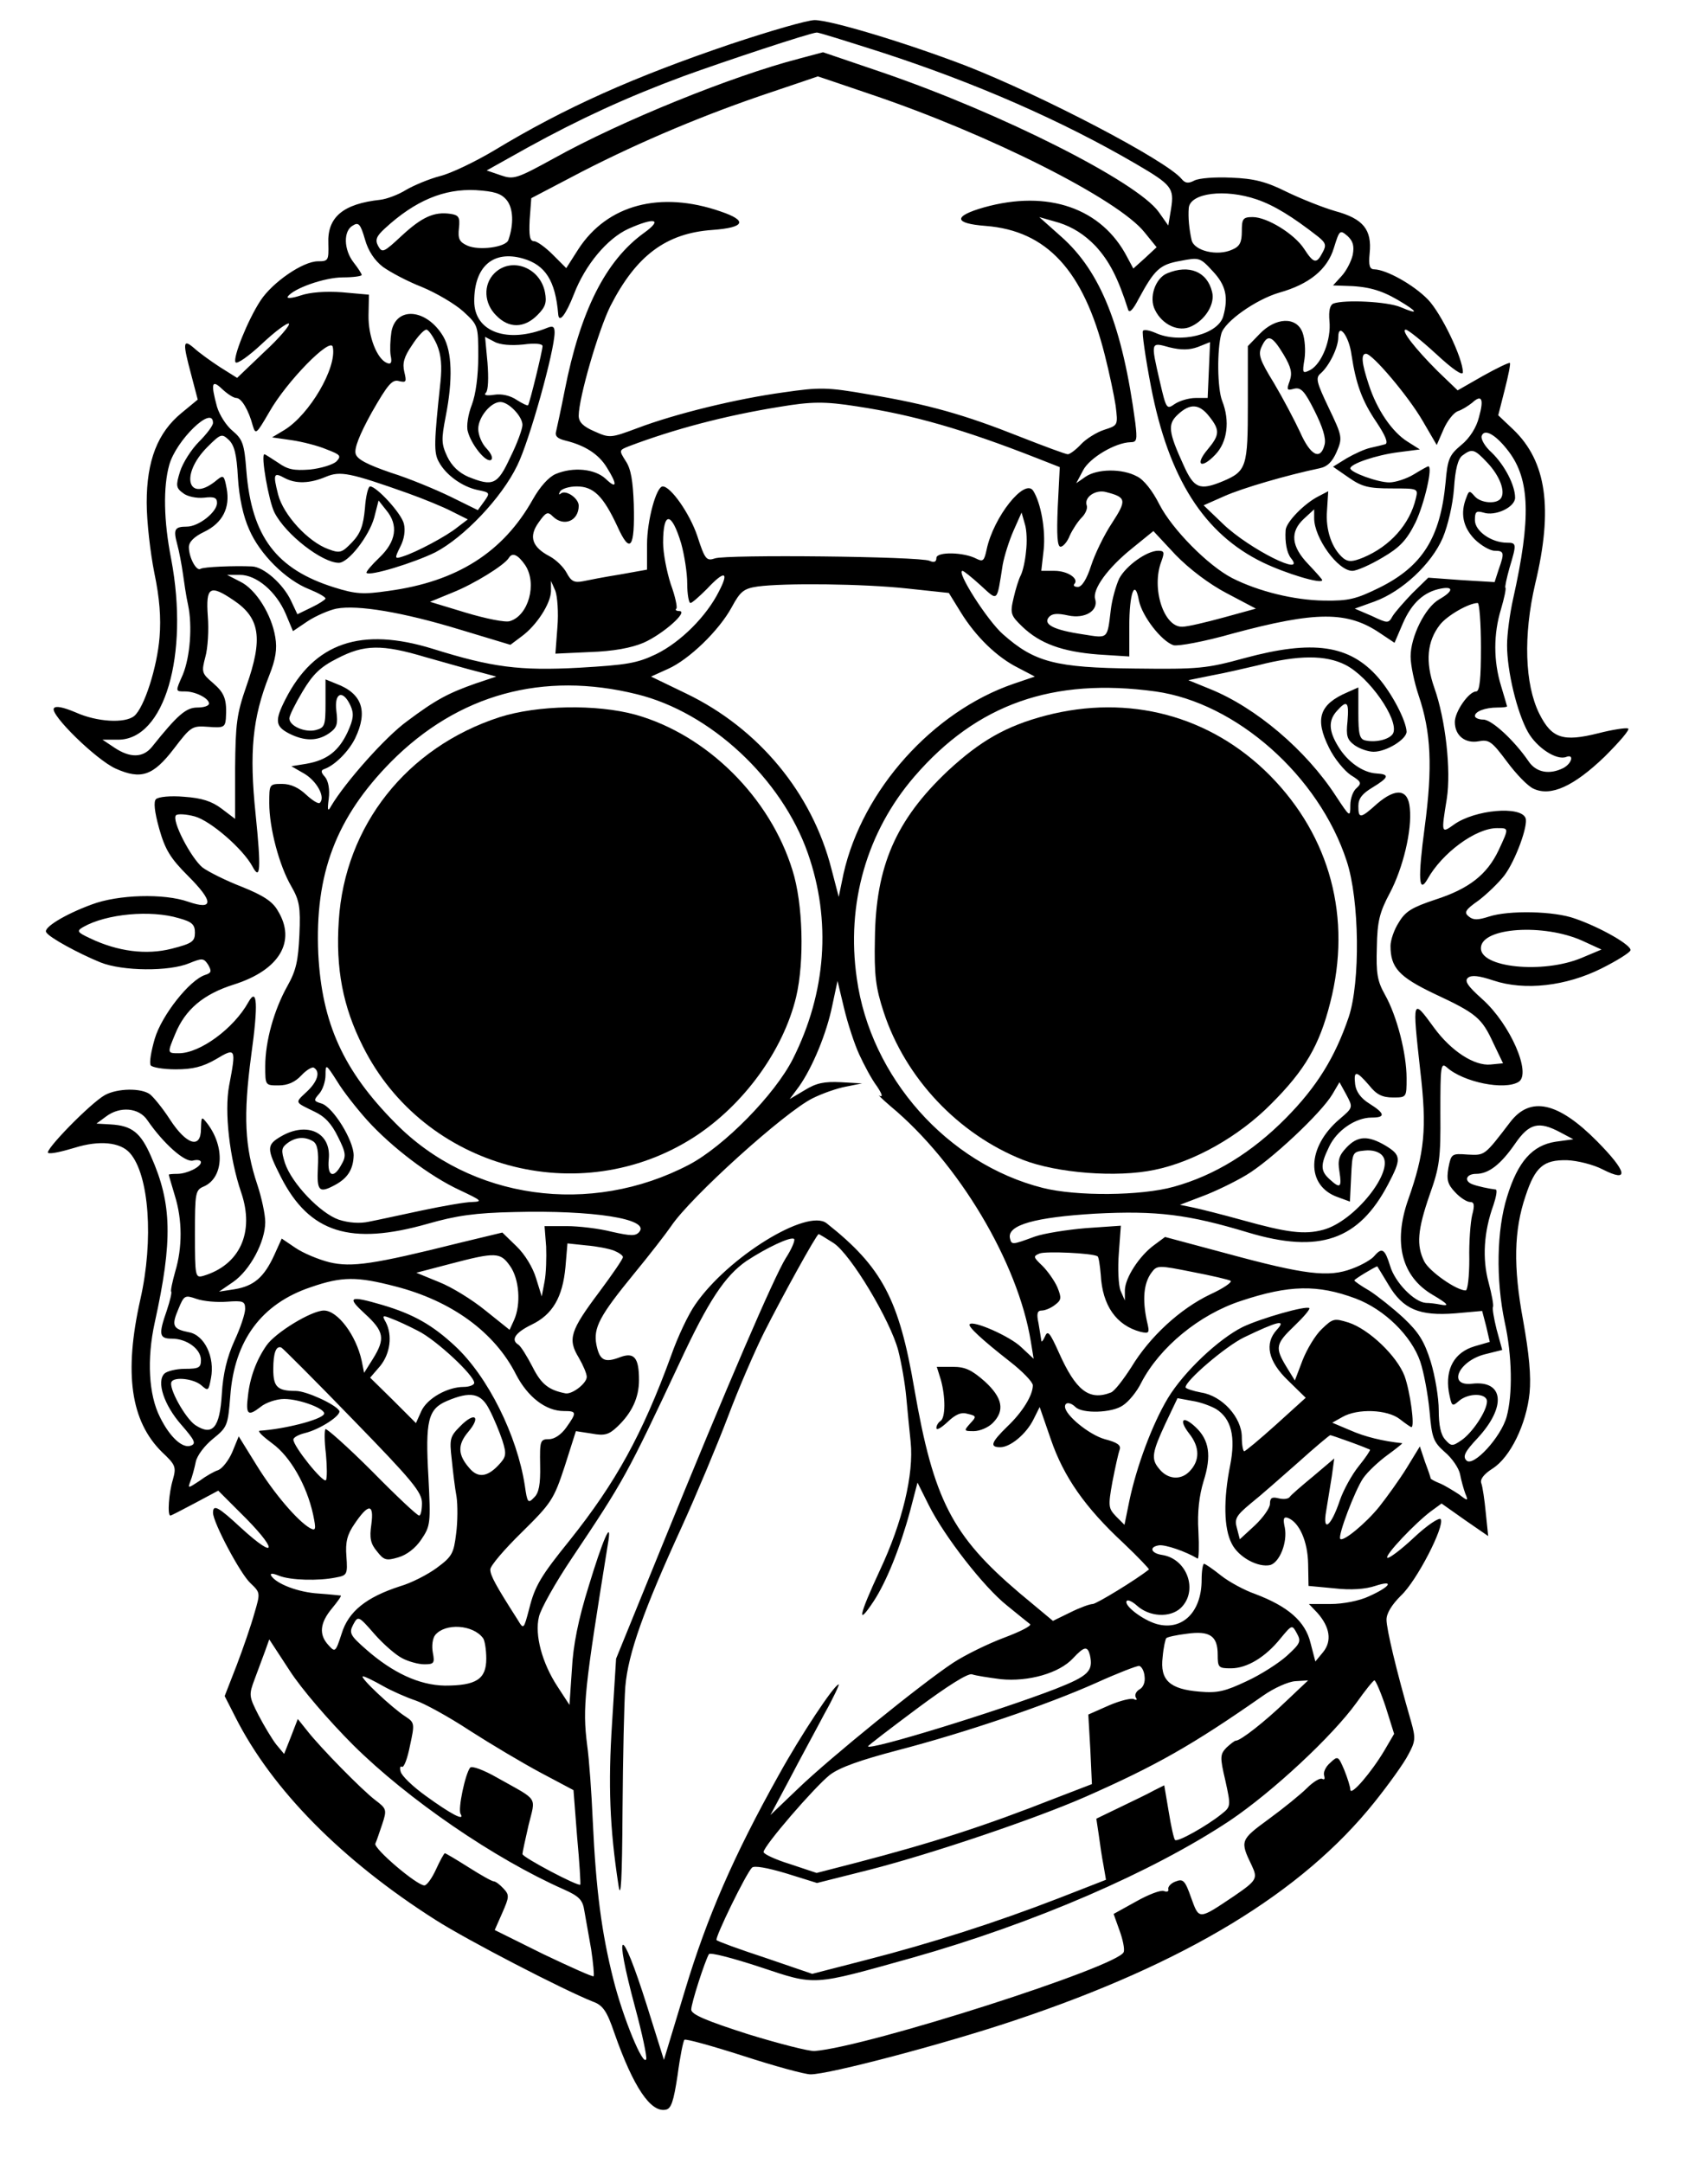
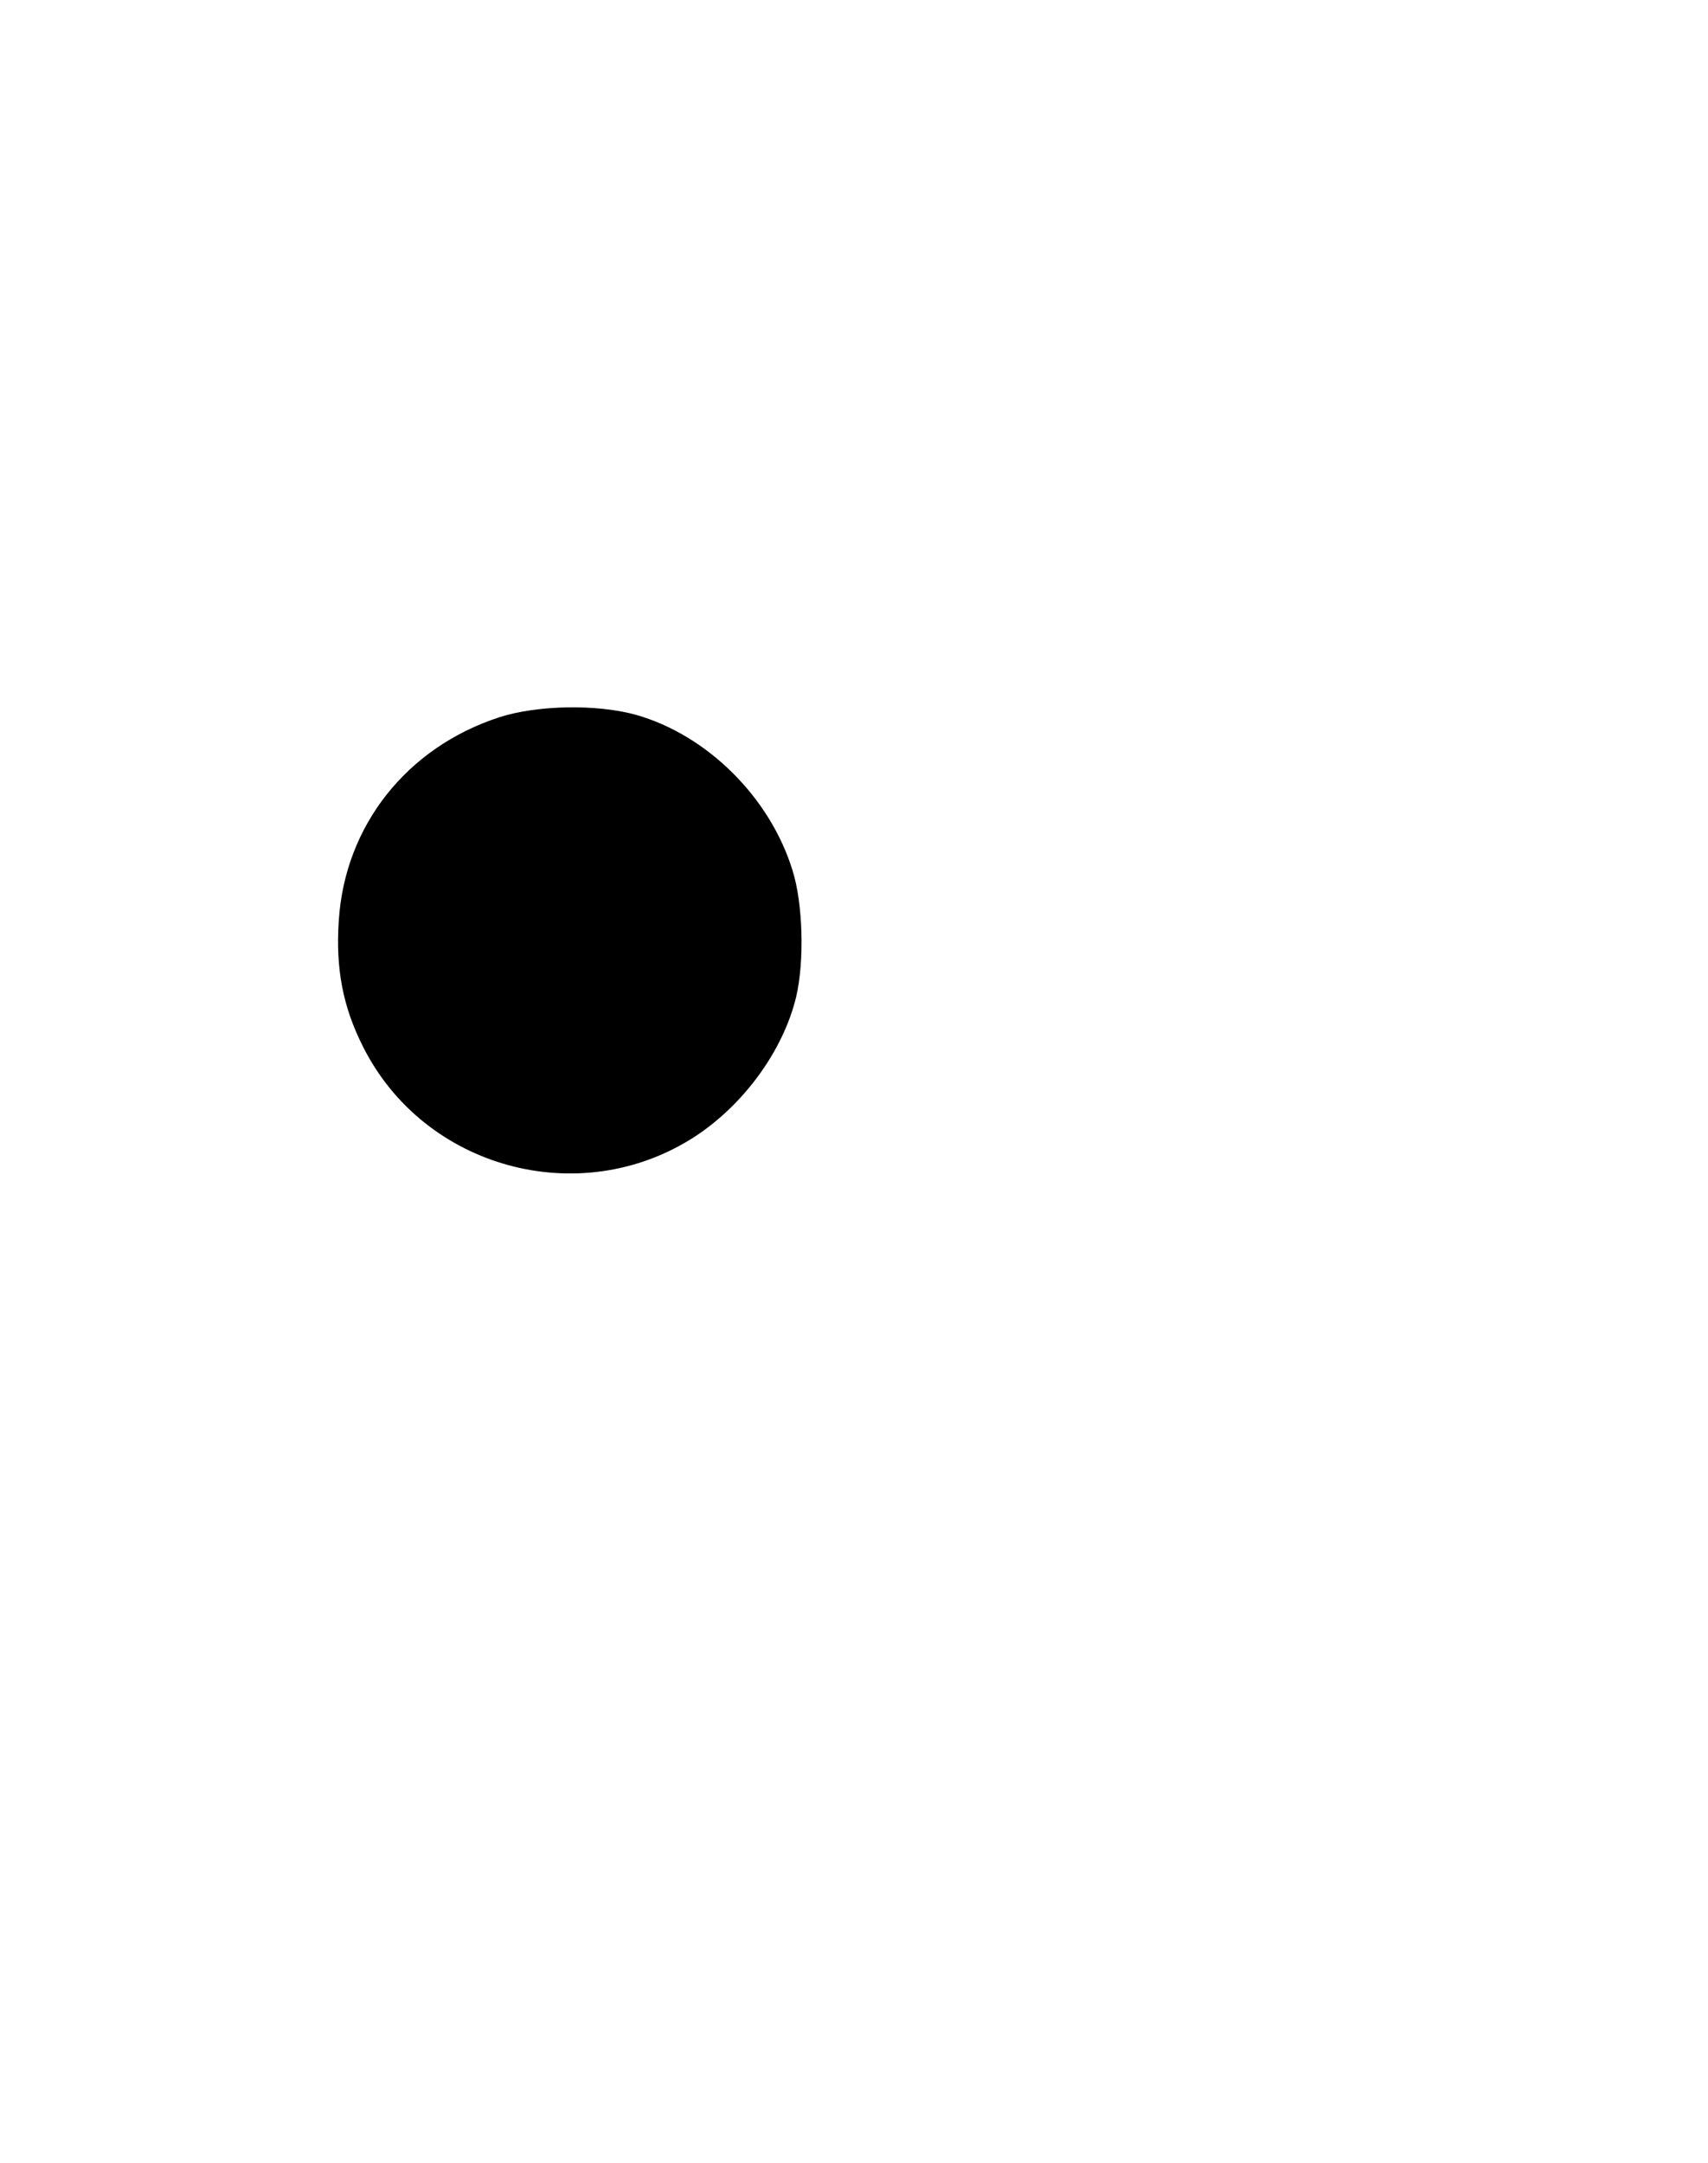
<svg xmlns="http://www.w3.org/2000/svg" version="1.0" viewBox="0 0 425 538">
  <g transform="translate(0 538) scale(0.1 -0.1)" fill="#000000">
-     <path d="m1820 5271c-242-82-413-158-590-265-47-28-107-57-135-64-27-7-65-23-84-34-19-12-48-23-65-25-92-10-132-43-129-109 1-42 0-44-26-44-37 0-113-52-143-98-32-49-69-142-62-153 3-6 33 15 66 46s63 53 67 50c3-4-24-36-62-71l-67-64-43 27c-23 15-52 36-64 47-28 24-29 15-7-67l16-61-40-33c-60-49-87-119-87-223 0-47 9-125 19-175 13-62 17-112 13-160-6-75-38-175-63-196-23-19-93-15-146 9-31 13-50 17-54 10-10-15 105-128 154-150 63-28 93-18 145 50 42 55 45 57 85 54 38-3 42-1 44 20 3 48-3 64-32 89-28 24-29 27-19 65 6 21 9 67 6 102-5 72 5 79 64 39 66-44 74-95 32-214-24-69-27-93-28-204v-126l-33 25c-25 19-50 27-94 30-33 3-64 0-70-6s-4-30 8-73c15-53 28-74 72-118 64-64 64-86 0-64-60 21-174 18-240-7-68-25-121-58-113-69 7-13 81-53 135-75 55-22 171-23 221-2 32 13 36 13 47-4 9-16 8-20-7-25-39-12-109-101-126-159-9-31-14-60-10-66 3-5 31-10 62-10 42 0 67 6 100 25 50 30 51 28 33-66-12-64 1-180 30-265 34-99-3-181-95-208-19-5-20-1-20 104 0 104 1 110 23 119 48 22 52 98 8 156-15 19-15 18-16-13 0-51-36-40-77 23-18 28-41 56-50 63-22 16-81 15-112-2-36-20-153-140-141-144 7-3 36 4 66 13 61 19 113 14 137-13 48-54 60-216 26-365-41-183-24-302 54-379 34-32 36-37 27-69-10-33-14-89-6-89 2 0 29 14 61 31l58 31 54-54c94-92 96-124 2-38-56 52-69 59-69 37 0-24 68-152 93-175 25-24 25-24 10-75-8-29-28-87-44-129l-30-77 27-53c91-180 265-356 498-504 80-51 318-174 391-203 25-9 35-23 54-79 47-134 90-197 127-190 14 2 20 20 30 86 6 46 14 85 17 88s68-15 146-40c77-25 153-46 168-46 46 0 331 75 507 134 425 142 716 318 896 543 36 45 74 98 84 118 18 33 19 41 7 83-37 128-61 230-61 253 0 16 13 37 36 60 39 36 109 172 99 190-4 5-34-15-67-46s-63-53-66-50c-7 6 70 87 109 116l26 19 58-41 58-40-6 58c-3 32-8 65-11 73-4 10 6 23 28 37 44 28 84 110 92 188 4 42-1 96-16 180-25 134-23 225 6 310 24 73 45 90 103 89 26-1 66-11 89-23 67-34 61-6-14 70-97 98-166 113-216 48-65-85-63-83-106-81-40 3-41 2-48-33-5-30-2-41 17-61 12-13 29-24 37-24 10 0 12-7 5-33-4-17-8-67-7-109 0-43-4-78-9-78-23 0-90 47-103 72-20 40-17 78 13 165 25 70 28 91 27 205 0 116 1 126 16 113 41-37 144-58 179-36 32 21-21 143-90 205-37 33-46 46-36 54 9 7 27 5 63-7 78-26 181-14 269 30 38 19 70 39 72 45 4 12-74 57-138 79-52 19-165 21-214 5-28-9-39-9-50 0-13 10-9 17 24 40 21 16 50 44 64 62 28 37 60 125 53 143-12 31-126 21-178-16-32-23-32-22-18 64 11 71-3 197-31 276-23 65-18 116 14 157 18 23 72 54 94 54 4 0 8-50 8-110 0-78-3-110-12-110-18 0-53-50-53-76 0-34 26-54 59-48 26 5 33 0 71-51 23-31 52-61 66-67 43-20 100 6 177 80 37 37 64 68 58 70s-39-3-74-12c-88-22-116-13-147 49-36 73-40 194-10 323 45 187 28 304-54 383l-38 36 16 63c9 35 15 65 13 67s-33-13-67-32l-63-36-50 48c-55 55-93 103-79 103 5 0 39-27 76-61 41-38 66-55 66-45 0 35-54 147-87 181-36 37-103 74-133 75-12 0-15 9-12 40 6 59-16 86-86 105-31 9-86 31-121 48-50 25-81 33-137 35-40 2-80-1-92-7-15-8-23-7-32 4-38 46-348 208-538 282-149 57-335 113-375 113-18 0-111-27-207-59zm373-21c234-76 449-170 634-278 89-52 95-60 87-111l-7-42-24 34c-54 75-390 245-688 347l-147 50-60-16c-166-43-443-155-610-248-93-51-100-53-132-42l-35 12 102 57c129 71 246 125 389 178 102 37 313 107 330 108 4 1 76-22 161-49zm-28-104c297-100 618-262 683-344l30-37-29-27-29-26-15 28c-63 122-197 169-357 124-77-22-75-40 5-46 152-12 243-111 296-321 11-43 23-100 27-126 6-49 6-49-28-60-19-6-46-23-58-36-13-14-28-25-33-25s-59 20-120 44c-136 54-226 80-376 105-103 18-121 18-211 5-117-16-269-53-364-89-67-25-69-25-107-8-28 12-39 23-39 39 0 44 49 213 79 273 64 125 138 181 254 189 81 6 88 23 20 46-150 52-282 17-354-94l-30-47-34 34c-18 18-39 33-46 33-11 0-13 14-11 54l4 53 126 66c148 76 310 144 472 198 63 21 115 39 115 39 1 0 59-20 130-44zm-904-264c16-20 18-59 4-99-6-18-73-27-102-14-20 9-24 17-21 44s-1 32-21 35c-41 6-71-8-121-54-45-42-49-44-59-26-8 15-5 24 17 44 75 69 147 99 226 95 46-3 63-8 77-25zm1866 2c44-15 89-43 152-92 20-16 22-22 12-40-15-29-22-28-46 9s-92 79-128 79c-24 0-27-4-27-35 0-28-5-38-24-46-37-17-95-3-101 24s-9 56-7 80c4 37 90 48 169 21zm-401-116c34-37 56-79 81-158 3-10 12-1 26 26 40 74 53 86 104 95 47 9 49 9 81-26 32-34 39-64 26-111-12-46-108-70-169-42-14 6-28 9-31 5-3-3 6-66 20-139 44-228 132-366 278-437 58-28 148-55 148-44 0 2-16 20-35 40-42 44-46 80-10 113l25 23v-22c0-49 59-131 95-131 11 0 45 15 75 33 43 25 60 43 82 87 22 46 44 140 32 140-2 0-18-9-36-20s-46-20-61-20c-29 0-97 25-97 35 0 11 64 33 119 40l54 7-30 19c-39 24-77 80-97 142-18 54-20 77-7 77 16 0 105-105 141-167l35-60 17 39c9 21 25 41 35 45 10 3 26 13 36 21 24 22 30 10 17-36-6-25-23-52-44-69-30-25-34-35-39-93-13-138-58-209-165-262-57-28-76-33-137-32-75 1-164 23-229 56-60 31-149 121-181 183-17 34-39 62-56 70-37 20-99 19-128-1l-23-16 17 32c16 31 80 69 118 70 16 0 17 6 12 48-32 240-86 376-184 463l-55 49 49-14c34-11 63-29 91-58zm-1773-52c18-13 61-36 97-50 36-15 82-42 103-61 37-34 37-35 37-112 0-47-6-94-16-120-9-23-14-53-10-66 8-32 45-79 58-71 5 4 1 15-11 28-12 12-21 34-21 49 0 29 31 67 55 67 21 0 55-36 55-57 0-10-13-46-30-80-32-69-43-74-105-49-23 10-41 27-52 50-15 32-15 43-4 100 18 91 16 161-6 199-41 69-117 76-129 12-3-20-4-46-2-59 4-18 1-23-9-19-25 10-47 66-46 119l1 51-67 6c-41 3-80 0-103-8-21-7-35-8-32-3 13 20 91 48 137 48 26 0 47 3 47 6s-9 17-20 31c-25 32-26 79-2 92 14 9 19 4 30-34 8-29 24-53 45-69zm650 85c-96-69-159-194-198-393-9-46-19-91-21-100-4-13 3-19 23-24 49-12 83-34 103-67 27-43 25-55-3-28-27 25-81 30-124 12-17-7-39-31-57-63-74-132-189-205-360-228-62-9-81-8-135 9-143 45-205 126-218 290-5 66-9 78-34 99-16 13-33 40-39 60-16 59-13 69 13 44 13-12 28-22 35-22 13 0 31-31 41-69 7-23 9-21 41 34 43 76 153 188 158 162 11-51-58-169-121-207l-30-18 49-7c27-4 66-14 87-23 34-13 37-16 24-30-9-8-38-17-66-20-40-3-55 0-79 17-17 11-32 21-34 21-10 0 11-118 25-145 28-55 119-125 160-125 24 0 75 66 88 112l11 43 19-24c31-37 25-78-17-118-20-19-34-36-32-38 8-9 118 25 171 51 71 37 165 135 204 216 30 60 93 286 93 331 0 14-4 17-17 12-100-41-183-11-183 66 0 86 47 127 121 106 56-16 81-55 88-139 2-23 19-1 39 50 28 73 83 139 136 163 65 29 86 24 39-10zm1763-55c-4-17-16-40-28-53l-21-23 29-1c56-1 89-10 132-35 51-30 54-38 7-18-33 14-139 19-167 9-9-4-12-18-10-43 5-47-19-106-47-122-20-10-21-9-15 27 3 21 1 50-5 66-15 40-67 38-107-4l-29-30v-143c0-157-3-168-62-193-58-24-72-18-98 40-38 83-40 102-14 126 30 28 53 27 78-5 27-34 26-46-4-82-33-39-16-50 19-13 30 31 37 84 17 134-12 31-13 127-2 167 8 30 86 85 144 102 75 21 120 58 136 111 14 45 15 46 34 30 14-13 17-25 13-47zm-2279-223c11-26 13-54 9-93-16-150-17-176-4-199 17-32 58-62 97-70 30-6 31-7 16-28l-16-22-67 33c-37 18-104 46-149 60-58 20-84 33-88 47-4 13 9 47 40 103 40 70 51 83 68 78 18-4 19-2 13 23-5 21-1 37 19 66 14 22 30 39 36 39 5 0 17-17 26-37zm2276-26c11-72 26-114 62-167 22-33 30-52 22-55-7-2-23-6-37-9s-40-15-59-26l-34-21 39-27c33-23 50-27 106-27 67 0 67 0 61-25-15-64-64-119-131-147-27-11-37-11-49-2-29 24-45 71-41 119l3 48-25-13c-35-18-80-64-81-84-2-30 3-56 13-69 41-50-103 22-168 84l-49 47 52 23c45 20 155 52 236 69 20 4 32 16 43 41 15 35 14 39-20 110-30 63-33 74-20 85 21 18 44 64 44 90 0 38 27 3 33-44zm-2061 26c29 4 48 2 48-4 0-11-32-142-36-147-1-2-14 4-28 13-16 11-38 16-56 13-20-3-27-1-21 5s7 37 4 75l-6 64 23-12c14-8 42-10 72-7zm1892-25c19-32 22-46 15-66-8-22-7-24 11-19 17 4 26-5 51-55 20-40 29-68 25-84-10-40-35-28-61 31-14 30-43 85-65 122-35 57-40 71-31 90 15 33 26 29 55-19zm-213 19l30 12-3-70-3-69h-30c-17 0-40-7-52-15-20-14-21-13-37 56-23 100-23 98 24 85 29-7 49-7 71 1zm-848-148c138-21 262-56 448-129l56-22-5-99c-3-71-1-99 7-99 6 0 17 12 23 28 7 15 20 35 30 45 9 9 15 23 12 30-7 20 22 40 48 33 51-13 52-20 15-77-20-30-43-78-52-106-11-34-23-53-33-53-8 0-12 3-9 7 13 13-16 33-49 33h-33l6 53c5 49-7 116-26 146-21 33-99-65-116-146-6-28-9-31-25-23-32 17-100 18-100 2 0-10-6-12-17-7-25 11-507 16-534 6-21-7-25-3-44 56-19 56-66 123-86 123-16 0-39-85-39-144v-63l-67-12c-38-6-79-14-93-17-21-4-29 0-40 21-8 15-27 33-42 41-44 23-53 49-28 84 19 27 23 28 36 15 27-26 64-11 64 27 0 19-33 41-45 30-5-4-5-1-1 6 4 6 22 12 41 12 42 0 66-24 101-99 32-71 44-56 41 55-2 57-7 88-20 107-17 27-17 27 8 37 111 42 238 76 375 98 78 13 111 14 193 1zm-1603-41c0-7-16-28-35-47s-40-52-47-74c-11-35-10-41 8-54 10-8 33-13 52-11 25 3 32 0 32-13 0-23-46-59-75-59-31 0-34-7-24-44 5-18 11-51 14-72s8-57 13-79c11-52 5-129-13-173-19-43-19-42 6-42s59-17 59-30c0-6-13-10-29-10-28 0-49-18-113-98-22-27-54-28-93-2l-30 20h39c115 0 177 210 132 449-19 96-20 180-5 234 17 62 109 151 109 105zm3224-71c53-70 56-166 11-367-8-36-15-87-15-115 0-65 25-168 52-216 22-39 71-71 95-62 20 8 15-15-6-27-35-18-69-12-88 17-35 51-91 103-112 103-11 0-21 4-21 9 0 11 25 21 56 21 13 0 24 1 24 3 0 1-7 24-15 51-19 62-19 129 0 191 8 27 13 51 11 53-2 1 3 24 10 49 18 60 18 63-6 63-39 0-80 29-80 56 0 21 3 24 21 19 29-10 79 13 79 37 0 31-26 81-58 112-17 15-28 34-25 42 7 19 36 2 67-39zm-3162-65c3-49 13-96 28-129 26-61 91-126 150-149 22-9 40-19 40-23-1-3-16-13-35-22l-35-17-16 34c-20 42-68 84-97 85-44 2-120-1-128-6-10-7-29 28-29 54 0 13 13 26 38 38 46 22 65 60 56 108-6 32-8 34-23 22-73-62-95 11-25 81 33 33 36 34 53 18 14-13 20-36 23-94zm3109 37c31-33 45-71 34-88-10-16-51-13-66 5-12 14-14 14-20-3-16-39-9-74 20-104 16-16 39-29 50-29 24 0 25-5 10-47l-10-31-83 5-82 6-40-39c-21-22-43-47-49-57-10-18-12-18-52 1l-42 18 50 18c68 25 141 93 169 158 13 31 25 83 28 123 3 48 10 74 21 82 24 18 30 16 62-18zm-2686-76c39-14 88-34 109-45l40-20-25-19c-28-23-104-63-136-73-21-7-22-6-7 24 10 19 13 41 9 57-6 26-68 93-84 93-5 0-11-25-13-55-4-43-11-62-32-84-25-26-30-28-59-17-50 18-112 85-125 136s-11 56 16 41c28-15 63-14 103 3 36 15 60 10 204-41zm1538-145c-2-23-8-49-13-59-5-9-13-35-18-57-9-38-7-43 22-71 44-42 99-62 188-69l78-5v74c0 85 14 121 24 65 8-39 56-101 86-111 11-3 77 9 147 29 208 56 286 56 367 1l36-24 21 49c22 50 52 78 95 86 32 6 30-7-5-27s-71-93-71-142c0-21 9-64 20-97 31-91 35-178 15-328-17-127-15-167 7-129 36 65 120 127 173 127 30 0 30 1 4-55-29-61-74-96-158-123-57-19-74-29-90-56-12-18-21-45-21-59 0-54 21-77 109-119 105-49 118-60 147-123l24-50-31-3c-40-4-98 33-141 92-54 74-54 74-34-107 17-144 11-205-30-321-38-108-16-192 61-237 39-23 43-29 18-24-10 2-26 4-35 4-29 2-77 51-89 92-13 42-20 47-39 25-6-8-31-23-56-32-58-22-117-15-312 38l-153 41-27-20c-37-27-72-81-73-112v-26l-11 25c-5 14-7 55-4 93l5 68-87-6c-47-4-104-13-127-21-57-21-58-21-62-4-7 33 63 52 212 61 154 8 232-2 381-47 177-53 275-19 348 120 33 63 33 72-6 96-44 26-70 25-98-5-18-19-22-31-17-60 6-39 2-43-25-18-22 20-23 35-1 80 19 41 66 73 106 73 35 0 34 10-6 35-21 13-33 30-35 48-4 35 3 34 35-3 18-23 33-30 59-30 34 0 34 0 34 48 0 61-24 155-54 208-19 34-22 53-20 118 1 64 7 87 32 134 33 62 56 157 50 212-4 47-34 51-81 11-42-38-47-38-47-6 0 19 10 31 35 46 41 25 44 33 10 35s-72 29-95 67c-24 39-25 65-3 89 25 28 30 22 26-26-4-37-1-46 18-60 13-9 34-16 47-16 32 0 82 31 82 50-1 27-36 95-71 135-71 81-162 94-332 48-95-26-114-28-273-26-198 2-250 16-328 85-39 34-118 158-101 158 3 0 23-16 45-36 44-40 40-44 55 51 4 22 16 60 27 85l20 45 8-28c5-15 6-46 3-69zm-858 20c8-29 15-73 15-100 0-26 4-48 8-48s22 16 41 35c44 47 56 44 30-6-31-62-95-126-156-156-48-23-73-27-192-34-148-8-217 1-364 47-178 55-295 16-367-126-27-53-25-67 10-85 38-19 70-19 99 1 20 14 22 23 18 55-6 46 16 55 35 14 9-20 8-33-7-66-22-47-51-70-103-79l-37-6 33-19c31-19 52-58 38-72-3-4-19 6-34 20-19 18-39 27-60 27-32 0-32-1-32-48 0-62 25-156 55-207 20-35 23-51 20-120-3-65-8-89-30-128-33-59-55-137-55-199 0-48 0-48 33-48 23 0 41 8 57 25 12 13 27 22 31 19 17-10 9-35-18-60-30-28-30-25 19-49 26-12 43-30 59-63 20-40 21-48 8-70-19-35-35-28-31 14 7 67-54 95-119 57-36-21-36-30 0-101 71-139 173-171 366-116 70 20 117 27 215 29 195 5 337-17 311-49-9-11-20-11-69 0-31 8-82 14-112 14h-55l4-51c1-27 0-67-4-87l-7-37-14 45c-8 27-28 60-49 80l-35 34-108-26c-212-53-267-61-322-48-28 7-66 23-85 36l-34 23-19-42c-25-54-50-76-98-84l-39-6 35 24c42 29 80 100 80 149 0 19-9 61-20 94-31 93-35 170-15 320 18 129 15 172-7 133-36-65-120-127-173-127-29 0-29 0-9 48 25 61 70 99 146 123 114 36 156 108 109 184-13 23-37 38-89 59-39 15-83 37-98 48-29 24-78 118-66 130 4 4 25 3 47-3 39-11 119-80 143-124 20-38 22-7 8 130-16 154-8 239 34 345 16 40 20 66 15 95-9 56-48 119-87 138l-33 17h32c41 0 90-41 114-97l18-43 37 25c20 13 52 27 71 31 53 10 166-9 307-52l126-38 28 21c37 27 72 81 73 112v26l11-25c5-14 8-54 5-90l-5-66 86 4c58 2 102 10 133 23 48 21 114 79 89 79-7 0-11 3-7 6 3 3-3 31-14 61-10 31-19 77-19 103 0 79 21 78 45-2zm1358-124l72-38-80-22c-44-12-90-23-103-23-46-2-78 96-52 163 8 22 7 26-8 26-28 0-80-37-97-69-8-17-18-52-21-78-9-74-6-71-69-61-74 11-100 25-85 43 8 9 21 10 48 4 42-9 76 12 67 41-7 24 31 77 92 126l53 43 55-59c35-36 84-73 128-96zm-1746 70c30-46 8-125-38-139-11-4-60 6-110 21l-89 27 56 23c53 21 129 68 140 86 9 15 23 8 41-18zm951-58l103-11 29-47c38-62 91-113 143-139l42-22-53-18c-201-69-376-264-423-472l-12-58-18 69c-48 189-181 350-362 437l-87 42 42 19c52 23 127 95 159 154 21 39 30 46 64 51 66 9 263 7 373-5zm-1198-171c47-13 105-30 130-36l45-12-51-17c-68-24-99-40-171-94-54-39-154-152-189-211-8-15-10-12-6 18 3 23-1 44-9 54-11 12-11 17-2 20 26 9 61 44 77 77 32 67 17 111-47 135l-27 11v-60c0-55-2-60-24-66-27-7-66 10-66 29 0 7 15 37 33 67 25 42 44 61 86 82 67 35 111 36 221 3zm2288-19c59-30 132-135 119-169-6-15-41-25-69-19-15 3-18 15-18 68v64l-27-12c-70-30-82-66-46-138 13-27 38-57 54-68 26-16 28-20 15-32-9-7-16-26-16-43 0-31-1-30-36 23-74 114-199 220-313 266l-54 22 59 12c33 6 84 18 114 25 101 26 169 26 218 1zm-1763-73c183-45 360-210 425-395 59-168 46-347-37-512-45-89-171-217-258-263-246-129-544-87-731 103-130 131-183 249-192 421-9 199 44 339 181 478 167 168 378 226 612 168zm1290 7c201-28 407-210 476-422 32-97 34-301 5-388-34-100-79-173-156-251-85-86-178-143-279-171-82-23-243-24-326-3-238 60-429 276-463 521-27 186 25 365 143 502 156 181 345 247 600 212zm-2430-564c33-9 40-16 40-36 0-22-7-27-58-40-63-16-134-7-203 26-32 15-34 18-17 28 58 33 168 43 238 22zm3492-56l48-22-50-21c-96-40-254-24-250 26 3 50 156 60 252 17zm-1799-283c12-26 31-62 44-79 12-18 16-28 7-24-7 5 4-6 26-25 170-141 318-389 350-586l7-43-31 29c-28 27-119 67-128 57-6-5 31-39 100-93 31-24 57-51 57-59 0-25-26-67-64-103-40-39-44-51-17-51 25 0 65 33 83 70l15 30 28-81c32-93 85-169 181-258 36-34 64-64 63-65-31-25-131-86-140-86-7 0-32-9-56-21l-43-21-84 70c-167 142-213 231-261 508-38 222-80 302-218 411-48 38-246-84-327-202-17-24-44-81-60-127-72-197-138-316-252-459-72-89-87-114-101-170-14-53-14-53-29-28-55 86-68 110-68 125 0 9 35 50 78 92 74 73 80 82 107 164l28 88 39-6c32-6 43-3 64 17 36 34 54 72 54 116 0 56-12 70-47 57-39-15-51-8-59 31-8 42 8 72 94 177 37 45 79 99 92 118 48 72 283 284 352 318 24 12 61 25 83 29l40 8-53 3c-41 2-61-2-90-20l-37-22 23 31c34 48 69 133 83 202l13 61 16-67c9-38 26-90 38-116zm-1224-164c61-67 155-139 231-174 53-25 57-28 30-29-16 0-73-10-125-21s-111-24-132-28c-23-5-50-3-75 5-46 16-117 90-134 141-10 32-9 38 7 50 21 15 43 16 63 4 11-7 14-25 12-65-3-59 3-65 42-44 32 17 46 39 47 74 0 37-51 120-80 129-20 6-20 8-6 24 9 10 16 31 16 47 0 28 1 28 29-16 15-25 49-68 75-97zm2419 3c-82-70-84-166-4-194l30-11 3 62c3 61 3 62 34 65 19 2 36-3 44-13 31-37-69-163-147-184-47-13-91-7-202 24-47 13-102 27-121 31l-34 7 55 21c30 11 80 35 110 53 59 35 187 154 215 202l17 29 17-31c17-32 17-32-17-61zm-2966-3c40-58 93-105 113-100 11 3 20 1 20-4 0-12-35-29-59-29-12 0-21-1-21-2 0-2 7-25 15-52 19-61 19-129 1-189-7-25-12-48-10-50s-3-23-11-47c-21-60-19-70 13-70 37 0 72-26 72-53 0-19-5-22-40-22-22 0-45-6-51-12-20-20-1-78 42-127 33-38 38-47 24-52-20-8-52 20-77 71-28 55-33 144-13 235 45 204 43 296-9 413-26 60-48 77-101 80l-35 2 23 17c35 27 83 23 104-9zm3516-30l32-17-44-6c-58-9-94-49-121-137-26-83-28-206-6-311 19-85 20-181 5-236-14-51-83-126-100-109-10 10-4 22 28 56 72 78 65 144-14 135-62-7-34 56 31 73l44 11-14 51c-7 28-11 53-9 56 2 4-3 31-11 61-16 59-12 126 12 192 7 21 10 38 6 39-17 2-45 8-58 13-22 8-16 26 9 26 31 0 61 23 97 75 35 51 59 57 113 28zm-1809-275c43-28 141-192 161-267 8-31 17-83 20-116s8-84 11-112c8-80-20-199-77-320-52-112-58-141-15-76 31 47 66 133 91 226l18 69 28-56c39-78 137-204 195-250 27-22 53-43 57-46 5-4-25-19-65-34s-97-43-126-62c-79-52-307-237-386-313l-69-66 48 90c26 50 66 123 87 163 22 39 37 72 35 72-11 0-96-129-149-225-113-202-179-355-233-534l-53-175-42 134c-65 206-85 202-29-6 17-63 29-120 27-126-7-21-58 103-82 199-29 115-43 221-51 393-3 69-9 154-14 189-12 95-7 137 53 509 8 53-15-1-49-113-26-83-39-148-42-208l-6-88-30 46c-38 58-57 128-46 173 4 19 41 85 82 146 130 194 137 207 268 486 72 155 113 216 166 253 50 33 111 62 119 55 3-3-6-25-21-48-29-47-142-308-310-721l-112-275-10-160c-10-153-6-261 16-404 6-39 9 14 10 185 1 132 4 272 7 310 7 82 46 191 140 396 36 79 88 203 115 274 27 72 68 166 90 210 47 93 131 245 136 245 2 0 18-10 37-22zm-546-19c12-5 22-12 22-16 0-5-27-44-59-87-72-96-79-117-51-163 11-19 20-40 20-48 0-16-36-44-53-41-41 8-60 22-82 66-14 27-29 51-35 55-20 12-8 30 33 50 52 25 77 68 84 143l5 59 47-5c25-2 56-8 69-13zm1203-14c3-2 6-23 8-46 4-77 39-126 99-142 22-5 23-3 16 26-12 55-8 95 11 121 14 19 17 19 102 2 47-9 90-19 95-22s-18-19-51-34c-75-36-150-105-196-181-20-31-42-60-51-63-54-21-87 5-129 99-23 51-28 57-35 40-5-11-9-15-9-9-1 6-4 26-7 43-5 23-3 31 8 31 8 0 23 6 33 14 16 12 17 17 6 44-7 16-24 40-37 53-23 22-24 24-7 31 16 6 130 1 144-7zm-1462-24c23-32 28-95 10-135l-11-24-60 48c-33 27-85 59-116 71l-56 23 84 22c114 30 125 29 149-5zm2186-47c36-61 77-78 166-71l67 6 10-38 9-39-38-11c-50-15-73-56-64-113 7-36 8-38 24-24 24 22 71 21 71 0 0-24-37-79-64-97-22-15-25-15-40 2-11 12-16 36-16 73 0 31-9 85-20 121-16 51-30 73-67 108-27 25-65 55-85 68-21 12-38 24-38 26 0 3 48 32 57 35 0 0 13-21 28-46zm-2471-4c140-36 247-114 300-219 29-56 74-91 119-91 32 0 33-3 6-41-12-17-29-29-43-29-22 0-23-4-22-65 1-47-3-69-15-80-15-16-17-13-23 29-19 125-92 272-174 348-56 52-103 79-181 102-82 24-89 20-43-22 48-44 51-62 20-112l-22-35-6 30c-14 64-60 125-94 125-31 0-121-55-143-87-25-36-41-79-46-125-6-47 0-52 31-28 13 11 40 20 59 20 40 0 107-26 99-38-8-14-98-37-160-41-6-1 9-15 32-32 44-32 85-103 101-176 8-38 7-42-8-34-31 18-90 87-133 157l-44 71-16-39c-9-21-25-41-35-45-10-3-31-15-47-27-29-19-29-19-22 0 4 10 10 32 13 47 3 16 22 41 43 58 36 29 37 33 43 106 10 139 78 230 200 271 78 27 115 27 211 2zm2389-30c72-27 139-93 161-157 9-27 19-81 23-122 6-68 9-77 38-103 18-15 35-40 38-55 3-16 9-37 13-48 8-19 7-20-16-2-14 9-35 22-47 27-13 5-23 11-23 12 0 2-6 20-14 41l-13 39-33-54c-18-29-49-72-68-96-34-42-90-88-97-80-7 7 37 122 57 151 11 16 39 42 61 58s38 29 36 29c-48 5-93 16-129 32l-45 19 25 14c38 22 112 19 143-5 14-11 27-20 29-20 9 0-3 88-17 127-19 50-88 116-139 133-36 11-39 11-67-16-16-15-37-50-48-78l-19-50-21 34c-29 48-27 57 20 102 23 22 39 41 37 44-7 7-120-25-166-47-60-30-146-111-186-177-39-65-78-170-96-256l-12-59-21 21c-19 20-20 25-9 86 7 36 15 72 18 80 4 11-6 18-37 26-39 11-99 60-99 81 0 12 14 11 26-1 17-17 91-15 118 4 14 9 35 34 46 57 46 88 144 169 248 203 120 40 191 41 285 6zm-2808-8c40 3 45 1 45-18 0-12-12-48-27-80-18-40-28-81-31-131-5-85-23-106-66-78-25 17-68 94-59 108 8 13 56 7 74-9 17-15 18-14 24 18 10 52-16 107-55 114-40 8-44 16-26 58 14 34 16 35 45 25 17-6 51-9 76-7zm476-73c44-22 139-110 139-129 0-5-12-10-26-10-41 0-92-29-106-61l-13-29-57 57-57 56 25 29c25 31 31 76 14 109-10 17-8 18 14 9 14-5 44-19 67-31zm2136 3c-31-34-22-78 28-126l44-43-74-67c-40-36-76-66-79-66s-6 16-6 35c0 49-49 103-101 111-21 4-39 10-39 13 0 17 100 102 145 124 85 41 107 46 82 19zm-2299-223c148-152 172-181 172-208 0-17-3-31-7-31-5 0-57 49-117 110-60 60-113 107-116 105s-3-30 1-62c3-32 3-61 0-65-7-8-81 84-81 101 0 5 12 12 28 16 38 9 93 45 86 56-10 16-82 49-108 49-46 0-56 10-56 54 0 41 7 59 20 54 4-2 84-82 178-179zm340 24c11-21 25-55 32-76 11-35 10-41-11-63-27-28-50-31-71-6-29 33-30 58-3 90 33 39 16 51-20 14-25-25-27-31-21-82 3-30 8-72 12-93 3-20 3-62-1-92-6-49-10-57-48-85-23-17-64-38-92-46-83-27-128-62-145-118-15-46-16-47-33-28-24 26-21 55 9 91 14 17 24 31 22 32-1 0-26 3-55 5-51 3-105 24-118 44-4 7 3 7 20 0 29-11 97-13 141-4 28 5 29 8 26 52-3 36 2 55 20 81 35 52 49 51 42-1-5-34-2-48 14-67 17-22 23-24 53-15 21 6 43 23 57 44 23 34 24 40 18 156-8 140-1 169 46 189 59 25 85 20 106-22zm1808 2c38-24 49-69 35-140-17-85-16-157 4-195 17-34 66-60 96-53 23 7 43 56 36 93-5 22-3 28 8 24 28-11 49-58 50-114l1-55 64-6c42-5 78-2 102 6 49 16 38-2-16-26-23-11-64-19-95-19h-54l21-22c31-35 37-70 14-98l-19-23-12 46c-13 54-56 91-138 122-26 9-65 30-85 46s-39 29-42 29-6-18-6-40c0-80-48-127-111-110-36 10-85 48-75 58 3 3 14-2 25-12 31-28 82-31 109-6 44 42 17 122-46 132-28 4-34 20-8 24 16 2 66-15 96-33 3-2 4 29 2 68-3 48 2 89 13 125 20 63 14 102-20 134-32 30-43 19-16-16 27-34 27-68 0-95-22-22-55-19-76 9-19 23-16 40 17 111l30 63 38-7c20-3 46-13 58-20zm334-82c25-9 47-18 49-19 1-2-11-20-28-41s-38-59-47-85c-22-66-44-82-34-26 4 24 10 62 14 86l6 44-52-44c-29-24-56-47-59-52-4-5-16-6-28-3-16 4-21 1-21-14 0-10-17-34-37-53l-38-35-7 27c-7 24-2 32 34 62 24 19 76 65 118 102 41 37 77 67 80 68 2 0 25-8 50-17zm-2359-538c15-8 40-15 55-15 24 0 26 3 21 29-3 16-1 35 6 44 25 30 94 26 119-8 4-5 8-28 8-51 0-51-25-67-103-67-64 1-130 32-196 90-40 35-43 41-32 62 12 22 13 22 53-24 22-25 53-52 69-60zm2201 6c-20-18-65-47-100-63-53-25-72-30-117-26-75 6-99 29-92 86 2 24 7 45 9 47 3 3 26 8 51 11 57 8 77-5 77-52 0-32 2-34 33-34 40 0 86 28 123 74 29 35 29 35 41 13 11-20 9-25-25-56zm-2323-222c136-135 352-283 524-359 38-17 47-26 51-53 3-18 11-61 17-96 5-34 8-65 6-67s-58 23-125 55l-121 60 19 43c17 39 18 44 3 60-9 10-20 18-24 18-5 0-33 16-63 35s-57 35-59 35-12-18-22-40-23-40-29-40c-19 0-127 92-122 104 3 6 10 28 17 48 12 36 11 39-17 60-34 26-136 130-169 172l-24 30-17-44-17-43-20 24c-10 13-30 46-44 73-24 47-24 50-9 90 8 22 20 54 26 70l10 28 51-78c29-45 97-124 158-185zm1833 224c9-40-4-52-85-84-145-56-467-155-467-143 0 2 55 44 122 94 74 55 127 89 137 85 8-3 40-8 71-12 69-7 146 15 180 52 28 30 36 31 42 8zm136-53c2-14-3-27-12-32s-13-14-10-20c4-6 3-8-4-5-5 4-34-3-62-15l-52-23 5-86 4-87-91-35c-175-69-305-111-497-161l-97-25-66 22c-36 11-66 25-66 30 0 15 127 162 165 192 25 19 77 37 168 61 169 44 372 113 495 168 53 24 102 43 107 42 6-2 12-13 13-26zm-1895-24c23-13 60-29 81-36s82-40 135-75c53-34 132-81 177-105l81-43 9-116c6-64 9-117 8-119-4-6-144 68-144 76 0 4 7 36 15 71 18 74 27 60-78 119-33 19-63 30-67 25-12-14-31-103-24-115 12-20-25 0-87 45-32 23-60 50-62 60-3 9-1 15 3 12 5-3 14 21 20 52 12 55 12 58-11 73-33 21-116 99-106 100 5 0 27-11 50-24zm2247-38c-53-51-113-98-125-98-3 0-13-8-23-17-16-17-17-23-3-82 14-64 14-65-10-84-36-29-109-70-115-64-3 2-10 34-16 71l-11 65-26-13c-14-8-52-26-85-42l-58-28 6-40c3-23 8-57 12-77l6-35-118-46c-155-60-317-112-481-154l-132-34-117 40c-64 21-119 41-121 44-5 5 73 165 88 180 5 6 38 0 85-14l77-24 131 33c156 40 413 127 536 181 177 78 267 129 443 252 27 19 63 35 80 36l32 2-55-52zm248-14l21-67-24-41c-32-54-84-115-85-98 0 7-7 29-15 49-15 35-16 36-35 18-12-10-18-25-15-32 2-8 1-11-5-8-5 3-22-7-38-23-15-15-58-50-95-77-71-52-72-54-42-116 15-32 12-37-45-76-88-59-86-59-106-4-15 43-20 48-38 41-12-4-20-13-19-19 2-6-3-8-11-5s-39-9-69-26l-56-31 15-42c8-22 13-46 10-53-14-36-635-235-769-246-13-1-88 18-166 42-103 33-141 49-141 61 0 16 34 121 44 138 3 5 60-10 127-32 141-47 128-47 379 23 304 86 597 213 790 341 107 72 255 210 315 293 22 31 42 56 45 56s16-30 28-66z" />
-     <path d="m2904 4700c-29-12-46-60-30-91 18-37 59-56 90-41 35 16 60 56 52 86-12 50-57 69-112 46z" />
-     <path d="m1230 4700c-28-28-26-75 5-105 31-32 69-32 102 1 20 20 24 31 19 57-12 62-84 89-126 47z" />
    <path d="m1243 3596c-231-75-385-270-400-506-8-119 10-214 60-313 152-304 540-409 825-225 123 80 221 215 253 348 21 89 17 233-9 315-56 182-213 337-390 387-98 27-245 24-339-6z" />
-     <path d="m2602 3600c-99-26-163-63-244-138-129-122-179-237-181-417-2-91 2-122 22-183 54-164 185-303 346-367 84-33 234-45 328-25 98 20 210 83 290 164 84 84 120 145 147 252 54 211 0 413-150 565-148 149-351 203-558 149z" />
-     <path d="m2341 1948c12-43 12-95-1-103-5-3-10-11-10-17 0-7 12 0 28 15 20 19 34 25 50 20 22-5 22-7 6-24-16-18-16-19 9-19 15 0 36 9 47 20 31 31 25 63-20 104-32 28-48 36-79 36h-40l10-32z" />
  </g>
</svg>